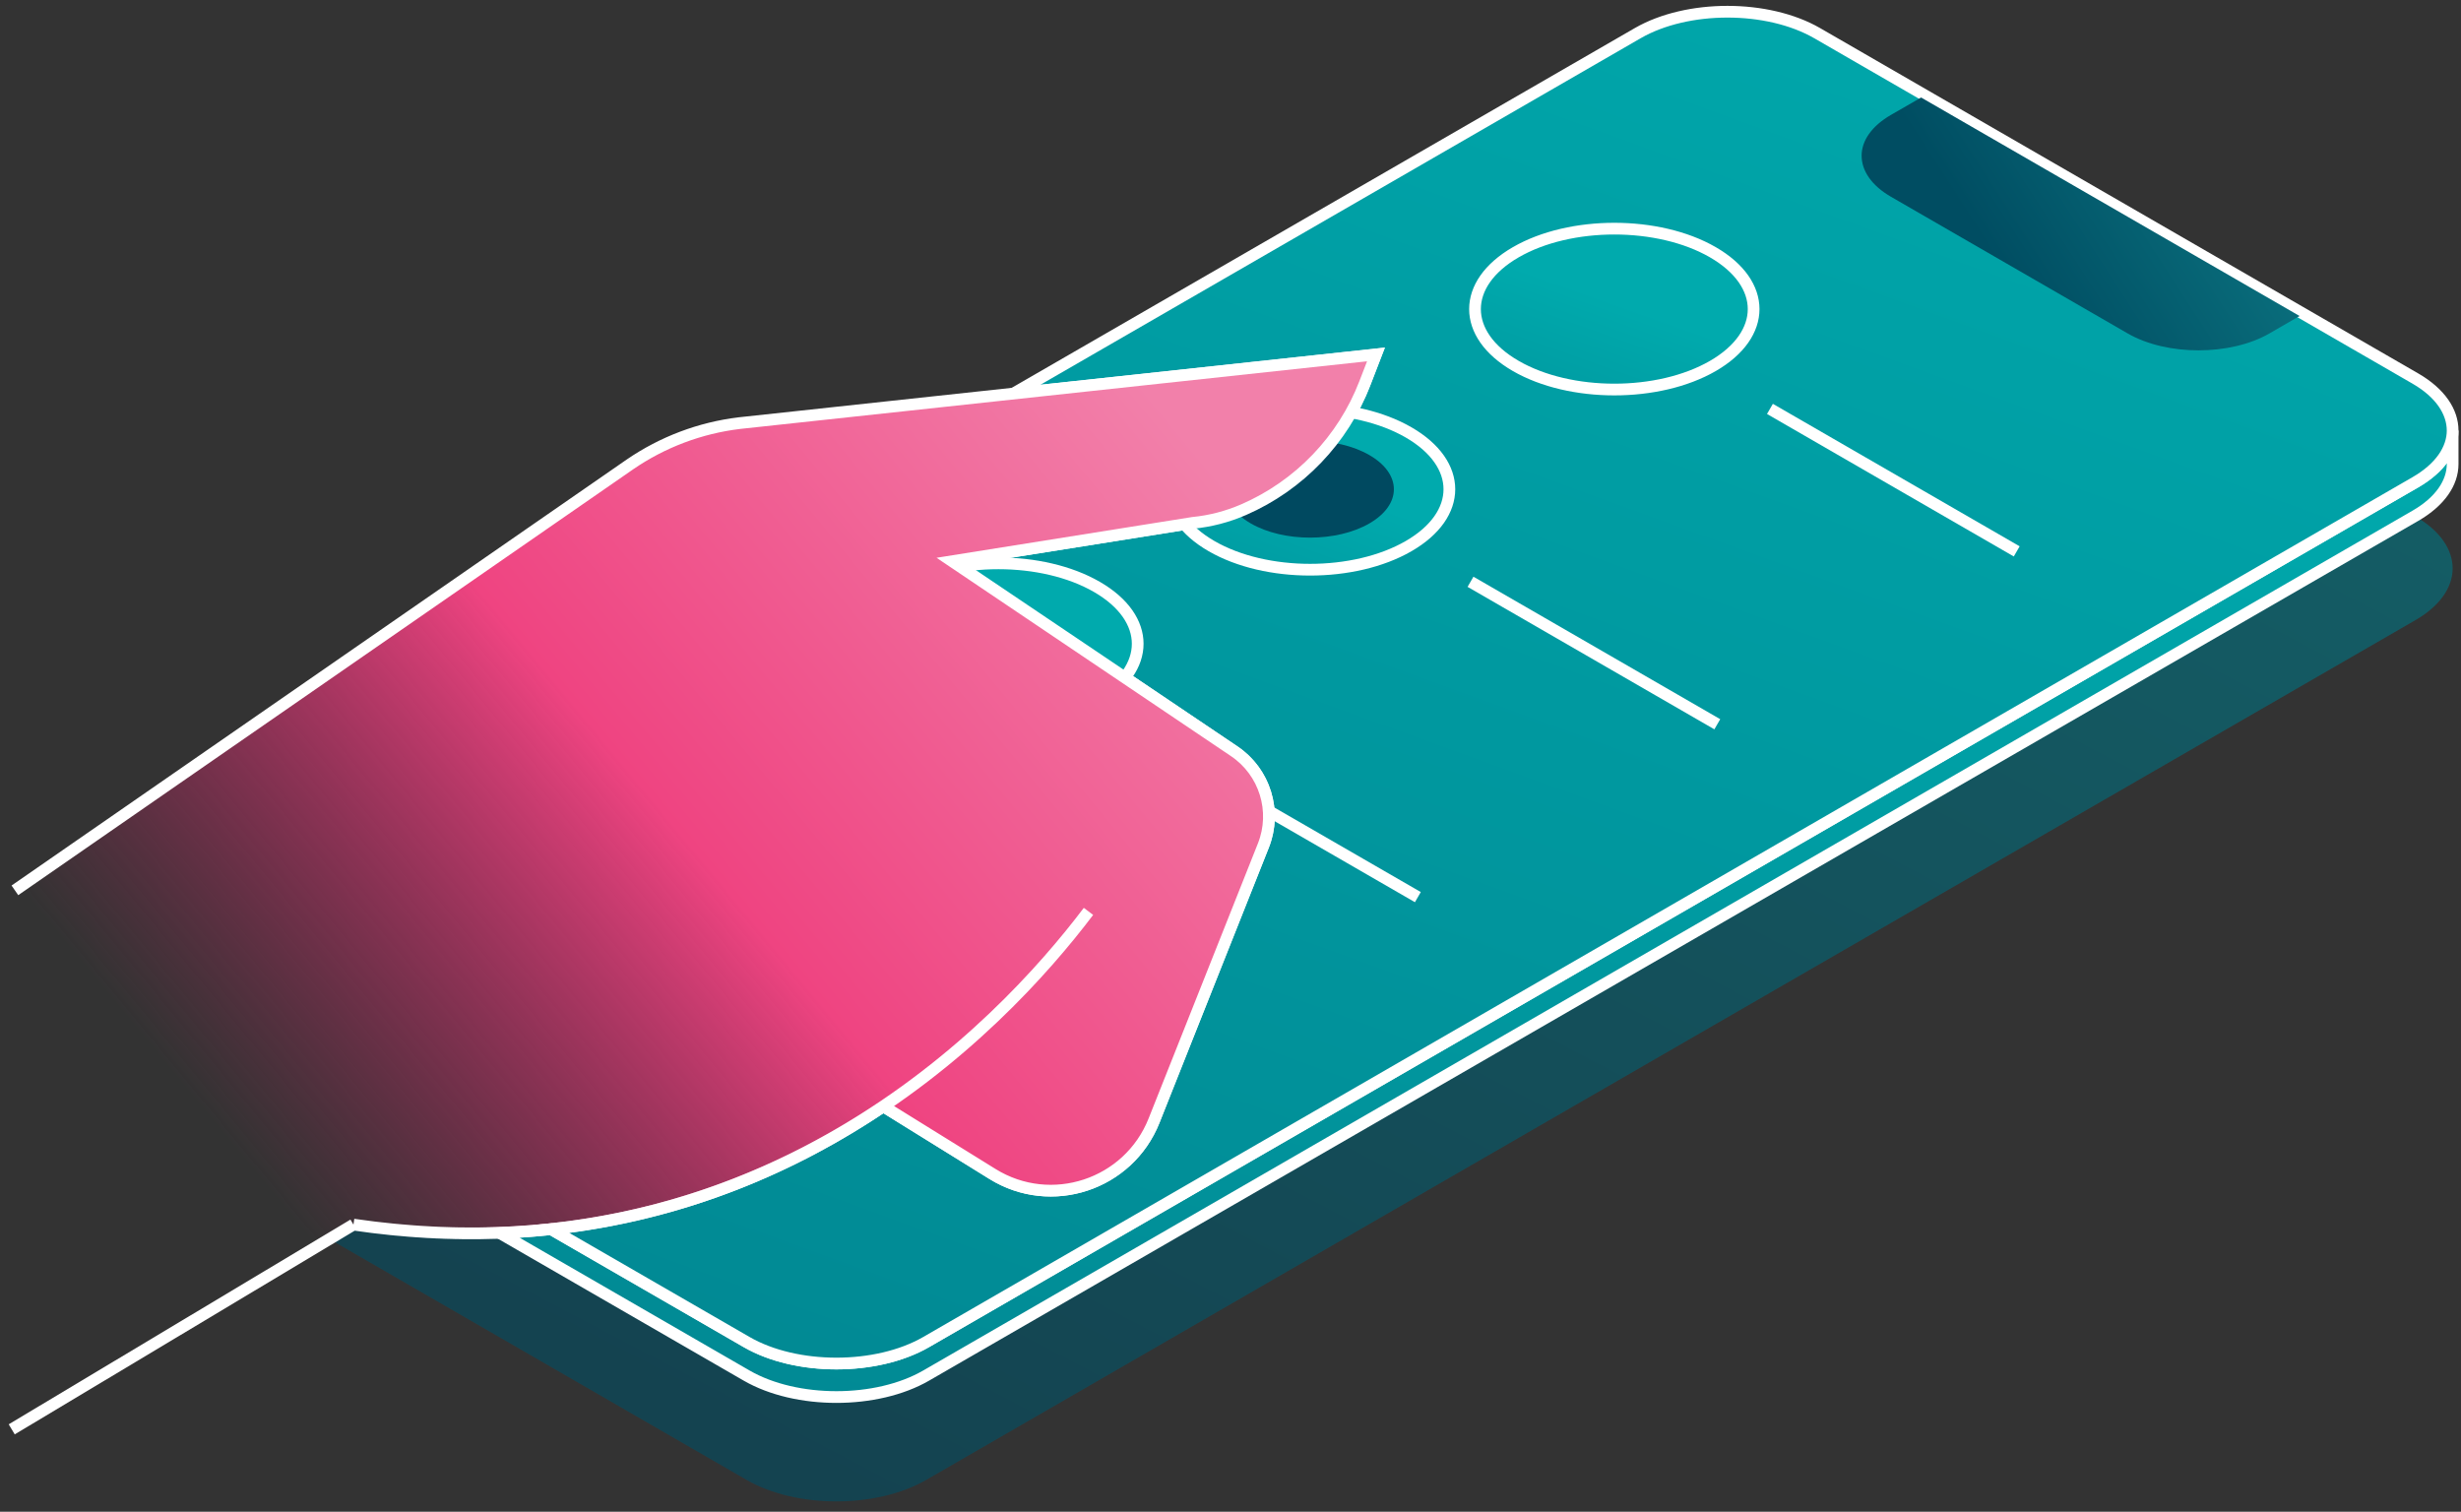
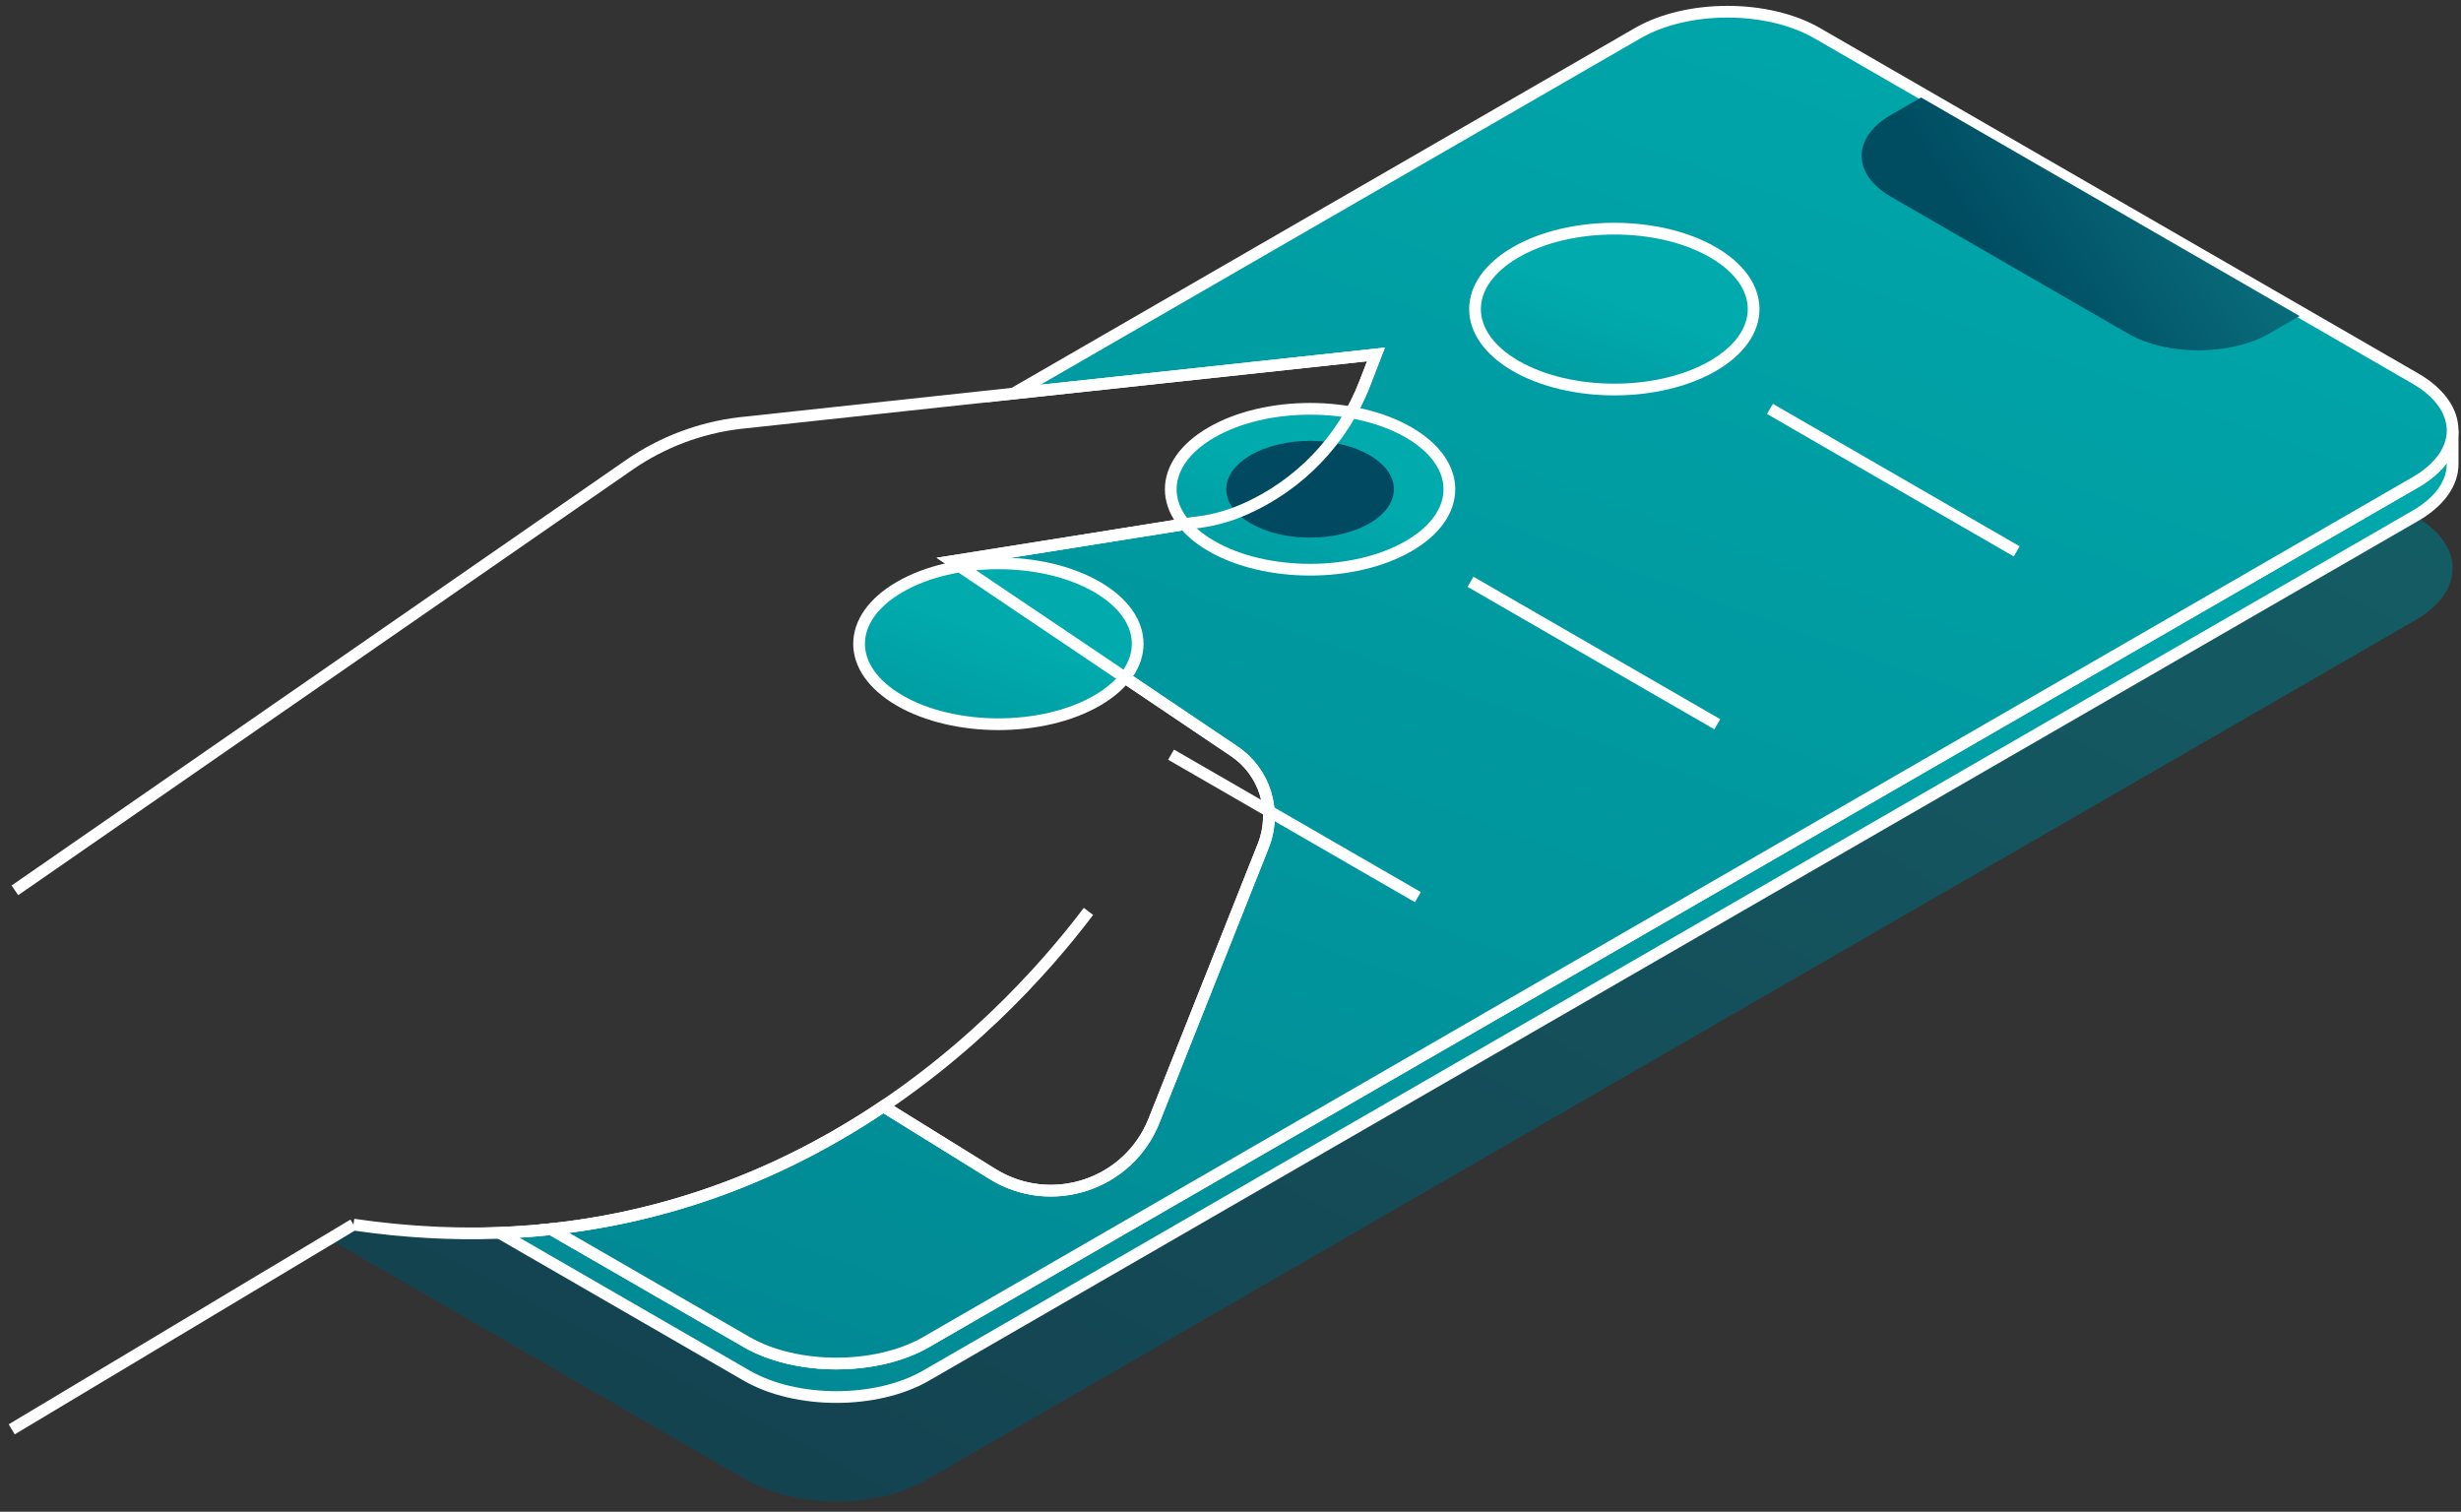
<svg xmlns="http://www.w3.org/2000/svg" width="210" height="129" viewBox="0 0 210 129" fill="none">
  <rect x="0" y="0" width="210" height="129" fill="#333333" stroke="none" />
  <path opacity="0.6" fill-rule="evenodd" clip-rule="evenodd" d="M206.114 52.916C208.223 51.697 209.286 50.102 209.286 48.506C209.286 46.902 208.234 45.296 206.114 44.072L155.065 14.598C150.835 12.156 143.975 12.156 139.745 14.598L111.545 30.879L117.414 30.246L116.462 32.709C114.597 37.539 110.875 41.421 106.129 43.488C104.746 44.091 103.277 44.474 101.777 44.619L82.397 47.708L81.632 48.15L105.318 64.107C107.934 65.87 108.97 69.217 107.806 72.149L98.476 95.628C96.299 101.107 89.699 103.286 84.689 100.179L75.376 94.405C64.585 101.674 49.54 107.343 30.161 104.5L28.107 105.731L63.712 126.288C67.942 128.73 74.801 128.73 79.03 126.288L206.114 52.916Z" fill="url(#paint0_linear_1299_1137)" />
  <path fill-rule="evenodd" clip-rule="evenodd" d="M42.619 105.204L63.712 117.382C67.942 119.824 74.801 119.824 79.03 117.382L206.114 44.009C208.223 42.791 209.286 41.196 209.286 39.599V36.741C209.286 38.337 208.222 39.932 206.114 41.152L79.03 114.523C74.802 116.965 67.942 116.965 63.712 114.523L47.021 104.887C45.586 105.041 44.118 105.148 42.619 105.204Z" fill="url(#paint1_linear_1299_1137)" />
  <path d="M63.712 117.382L63.462 117.815L63.462 117.815L63.712 117.382ZM42.619 105.204L42.6 104.704L40.865 104.769L42.369 105.637L42.619 105.204ZM79.03 117.382L78.78 116.949L78.78 116.949L79.03 117.382ZM206.114 44.009L206.364 44.442L206.364 44.442L206.114 44.009ZM206.114 41.152L206.364 41.585L206.364 41.585L206.114 41.152ZM79.03 114.523L78.78 114.09L78.779 114.09L79.03 114.523ZM63.712 114.523L63.462 114.956L63.462 114.956L63.712 114.523ZM47.021 104.887L47.271 104.454L47.13 104.372L46.968 104.39L47.021 104.887ZM63.962 116.949L42.869 104.771L42.369 105.637L63.462 117.815L63.962 116.949ZM78.78 116.949C76.759 118.116 74.079 118.714 71.371 118.714C68.663 118.714 65.983 118.116 63.962 116.949L63.462 117.815C65.671 119.09 68.534 119.714 71.371 119.714C74.208 119.714 77.071 119.09 79.28 117.815L78.78 116.949ZM205.864 43.576L78.78 116.949L79.28 117.815L206.364 44.442L205.864 43.576ZM208.786 39.599C208.786 40.953 207.883 42.41 205.864 43.576L206.364 44.442C208.562 43.172 209.786 41.439 209.786 39.599H208.786ZM208.786 36.741V39.599H209.786V36.741H208.786ZM206.364 41.585C208.561 40.313 209.786 38.58 209.786 36.741H208.786C208.786 38.094 207.882 39.551 205.863 40.719L206.364 41.585ZM79.28 114.956L206.364 41.585L205.864 40.719L78.78 114.09L79.28 114.956ZM63.462 114.956C65.671 116.231 68.535 116.855 71.371 116.855C74.208 116.855 77.072 116.231 79.28 114.956L78.779 114.09C76.76 115.257 74.079 115.855 71.371 115.855C68.664 115.855 65.983 115.257 63.962 114.09L63.462 114.956ZM46.771 105.32L63.462 114.956L63.962 114.09L47.271 104.454L46.771 105.32ZM46.968 104.39C45.544 104.543 44.088 104.649 42.6 104.704L42.637 105.703C44.148 105.647 45.627 105.539 47.074 105.384L46.968 104.39Z" fill="white" />
  <path fill-rule="evenodd" clip-rule="evenodd" d="M206.114 41.151C208.223 39.932 209.286 38.337 209.286 36.741C209.286 35.135 208.234 33.531 206.114 32.306L155.065 2.832C150.835 0.389 143.975 0.389 139.745 2.832L86.483 33.583L117.414 30.246L116.462 32.709C114.597 37.539 110.875 41.421 106.129 43.488C104.746 44.091 103.277 44.474 101.777 44.619L81.248 47.891L105.318 64.107C107.934 65.87 108.97 69.217 107.806 72.149L98.476 95.628C96.299 101.107 89.699 103.286 84.689 100.179L75.376 94.405C67.949 99.408 58.506 103.653 47.023 104.887L63.712 114.522C67.942 116.964 74.801 116.964 79.03 114.522L206.114 41.151Z" fill="url(#paint2_linear_1299_1137)" />
  <path d="M206.114 41.151L206.364 41.584L206.364 41.584L206.114 41.151ZM206.114 32.306L206.364 31.873L206.364 31.873L206.114 32.306ZM155.065 2.832L154.815 3.265L154.815 3.265L155.065 2.832ZM139.745 2.832L139.995 3.265L139.995 3.265L139.745 2.832ZM86.483 33.583L86.233 33.15L84.181 34.334L86.536 34.08L86.483 33.583ZM117.414 30.246L117.88 30.426L118.176 29.661L117.36 29.749L117.414 30.246ZM116.462 32.709L115.996 32.529L115.995 32.529L116.462 32.709ZM106.129 43.488L105.929 43.03L105.929 43.03L106.129 43.488ZM101.777 44.619L101.729 44.121L101.713 44.123L101.698 44.125L101.777 44.619ZM81.248 47.891L81.169 47.397L79.916 47.597L80.969 48.306L81.248 47.891ZM105.318 64.107L105.597 63.693L105.597 63.692L105.318 64.107ZM107.806 72.149L108.271 72.334L108.271 72.334L107.806 72.149ZM98.476 95.628L98.011 95.444L98.011 95.444L98.476 95.628ZM84.689 100.179L84.952 99.754L84.952 99.754L84.689 100.179ZM75.376 94.405L75.639 93.98L75.365 93.81L75.097 93.99L75.376 94.405ZM47.023 104.887L46.969 104.39L45.445 104.553L46.773 105.32L47.023 104.887ZM63.712 114.522L63.462 114.955L63.462 114.955L63.712 114.522ZM79.03 114.522L78.78 114.089L78.78 114.089L79.03 114.522ZM208.786 36.741C208.786 38.094 207.883 39.551 205.863 40.718L206.364 41.584C208.562 40.313 209.786 38.58 209.786 36.741H208.786ZM205.863 32.739C207.891 33.911 208.786 35.376 208.786 36.741H209.786C209.786 34.895 208.576 33.152 206.364 31.873L205.863 32.739ZM154.815 3.265L205.864 32.739L206.364 31.873L155.315 2.399L154.815 3.265ZM139.995 3.265C142.016 2.098 144.697 1.5 147.405 1.5C150.113 1.5 152.794 2.098 154.815 3.265L155.315 2.399C153.106 1.124 150.242 0.5 147.405 0.5C144.568 0.5 141.704 1.124 139.495 2.399L139.995 3.265ZM86.733 34.016L139.995 3.265L139.495 2.399L86.233 33.15L86.733 34.016ZM86.536 34.08L117.468 30.743L117.36 29.749L86.429 33.086L86.536 34.08ZM116.948 30.066L115.996 32.529L116.928 32.889L117.88 30.426L116.948 30.066ZM115.995 32.529C114.179 37.234 110.553 41.016 105.929 43.03L106.329 43.947C111.197 41.826 115.015 37.844 116.928 32.889L115.995 32.529ZM105.929 43.03C104.594 43.612 103.176 43.981 101.729 44.121L101.825 45.117C103.378 44.967 104.898 44.57 106.329 43.946L105.929 43.03ZM101.698 44.125L81.169 47.397L81.327 48.385L101.856 45.113L101.698 44.125ZM80.969 48.306L105.039 64.522L105.597 63.692L81.527 47.476L80.969 48.306ZM105.038 64.522C107.46 66.153 108.418 69.251 107.341 71.965L108.271 72.334C109.521 69.183 108.408 65.587 105.597 63.693L105.038 64.522ZM107.341 71.964L98.011 95.444L98.941 95.813L108.271 72.334L107.341 71.964ZM98.011 95.444C95.949 100.633 89.698 102.697 84.952 99.754L84.425 100.604C89.7 103.875 96.649 101.581 98.941 95.813L98.011 95.444ZM84.952 99.754L75.639 93.98L75.112 94.83L84.425 100.604L84.952 99.754ZM75.097 93.99C67.724 98.957 58.358 103.166 46.969 104.39L47.076 105.384C58.655 104.14 68.173 99.86 75.655 94.82L75.097 93.99ZM63.962 114.089L47.273 104.454L46.773 105.32L63.462 114.955L63.962 114.089ZM78.78 114.089C76.759 115.256 74.079 115.854 71.371 115.854C68.663 115.854 65.983 115.256 63.962 114.089L63.462 114.955C65.671 116.23 68.534 116.854 71.371 116.854C74.208 116.854 77.071 116.23 79.28 114.955L78.78 114.089ZM205.864 40.718L78.78 114.089L79.28 114.955L206.364 41.584L205.864 40.718Z" fill="white" />
  <path d="M196.226 26.966L193.658 28.45C190.314 30.379 184.894 30.379 181.552 28.45L161.361 16.792C159.683 15.824 158.854 14.554 158.854 13.284C158.854 12.023 159.696 10.764 161.361 9.803L163.932 8.32L196.226 26.966Z" fill="url(#paint3_linear_1299_1137)" />
  <path d="M123.677 41.749C123.677 43.507 122.517 45.263 120.196 46.603C115.554 49.285 108.027 49.285 103.384 46.603C101.063 45.264 99.902 43.508 99.902 41.751C99.902 39.993 101.063 38.236 103.384 36.897C108.027 34.215 115.554 34.215 120.196 36.897C122.517 38.237 123.677 39.993 123.677 41.749Z" fill="url(#paint4_linear_1299_1137)" stroke="white" stroke-miterlimit="10" />
  <path d="M149.639 26.375C149.639 28.133 148.479 29.889 146.158 31.23C141.516 33.91 133.989 33.91 129.346 31.23C127.025 29.89 125.864 28.134 125.864 26.377C125.864 24.619 127.025 22.863 129.346 21.523C133.989 18.841 141.516 18.841 146.158 21.523C148.479 22.863 149.639 24.619 149.639 26.375Z" fill="url(#paint5_linear_1299_1137)" stroke="white" stroke-miterlimit="10" />
  <path d="M97.081 54.935C97.081 56.692 95.921 58.448 93.6 59.789C88.958 62.47 81.431 62.47 76.788 59.789C74.467 58.449 73.306 56.693 73.306 54.936C73.306 53.179 74.467 51.422 76.788 50.082C81.431 47.401 88.958 47.401 93.6 50.082C95.92 51.422 97.081 53.179 97.081 54.935Z" fill="url(#paint6_linear_1299_1137)" stroke="white" stroke-miterlimit="10" />
  <path d="M118.942 41.749C118.942 42.806 118.243 43.862 116.846 44.668C114.054 46.281 109.526 46.281 106.734 44.668C105.338 43.862 104.64 42.806 104.64 41.75C104.64 40.693 105.337 39.637 106.734 38.831C109.526 37.218 114.054 37.218 116.846 38.831C118.243 39.637 118.942 40.693 118.942 41.749Z" fill="#004960" />
  <path d="M151.031 34.893L172.089 47.052" stroke="white" stroke-miterlimit="10" />
  <path d="M125.48 49.645L146.539 61.803" stroke="white" stroke-miterlimit="10" />
  <path d="M99.929 64.397L120.988 76.555" stroke="white" stroke-miterlimit="10" />
-   <path d="M117.414 30.246L116.462 32.709C114.597 37.539 110.875 41.421 106.129 43.488C104.746 44.091 103.277 44.474 101.777 44.619L81.248 47.891L105.318 64.107C107.934 65.87 108.97 69.217 107.806 72.149L98.476 95.628C96.299 101.107 89.699 103.286 84.689 100.179L75.376 94.405C64.585 101.674 49.54 107.343 30.161 104.5L1 121.971L1.135 98.974L1.271 75.976L53.754 39.629C56.536 37.72 59.739 36.512 63.089 36.107L117.414 30.246Z" fill="url(#paint7_linear_1299_1137)" />
  <path d="M30.161 104.5C49.54 107.343 64.585 101.674 75.376 94.405L84.689 100.179C89.699 103.286 96.299 101.107 98.476 95.628L107.806 72.149C108.97 69.217 107.934 65.87 105.318 64.107L81.248 47.891L101.777 44.619C103.277 44.474 104.746 44.091 106.129 43.488C110.875 41.421 114.597 37.539 116.462 32.709L117.414 30.246L63.089 36.107C59.739 36.512 56.536 37.72 53.754 39.629L1.271 75.976M30.161 104.5L1 121.971M30.161 104.5C64.635 109.559 85.396 87.675 92.881 77.772" stroke="white" stroke-miterlimit="10" />
  <defs>
    <linearGradient id="paint0_linear_1299_1137" x1="202.763" y1="2.55" x2="115.172" y2="169.584" gradientUnits="userSpaceOnUse">
      <stop stop-color="#01838F" />
      <stop offset="1" stop-color="#004960" />
    </linearGradient>
    <linearGradient id="paint1_linear_1299_1137" x1="59.285" y1="142.471" x2="93.881" y2="5.771" gradientUnits="userSpaceOnUse">
      <stop stop-color="#01838F" />
      <stop offset="1" stop-color="#00AAAD" />
    </linearGradient>
    <linearGradient id="paint2_linear_1299_1137" x1="63.249" y1="148.884" x2="128.583" y2="-30.809" gradientUnits="userSpaceOnUse">
      <stop stop-color="#01838F" />
      <stop offset="1" stop-color="#00AAAD" />
    </linearGradient>
    <linearGradient id="paint3_linear_1299_1137" x1="171.01" y1="23.415" x2="200" y2="4.658" gradientUnits="userSpaceOnUse">
      <stop stop-color="#004D62" />
      <stop offset="1" stop-color="#10868F" />
    </linearGradient>
    <linearGradient id="paint4_linear_1299_1137" x1="91.39" y1="60.942" x2="99.933" y2="36.845" gradientUnits="userSpaceOnUse">
      <stop stop-color="#01838F" />
      <stop offset="1" stop-color="#00AAAD" />
    </linearGradient>
    <linearGradient id="paint5_linear_1299_1137" x1="117.352" y1="45.568" x2="125.895" y2="21.471" gradientUnits="userSpaceOnUse">
      <stop stop-color="#01838F" />
      <stop offset="1" stop-color="#00AAAD" />
    </linearGradient>
    <linearGradient id="paint6_linear_1299_1137" x1="64.795" y1="74.128" x2="73.337" y2="50.031" gradientUnits="userSpaceOnUse">
      <stop stop-color="#01838F" />
      <stop offset="1" stop-color="#00AAAD" />
    </linearGradient>
    <linearGradient id="paint7_linear_1299_1137" x1="100.605" y1="36.519" x2="22.551" y2="101.004" gradientUnits="userSpaceOnUse">
      <stop stop-color="#F280AA" />
      <stop offset="0.541" stop-color="#EF4481" />
      <stop offset="1" stop-color="#C51E63" stop-opacity="0" />
    </linearGradient>
  </defs>
</svg>